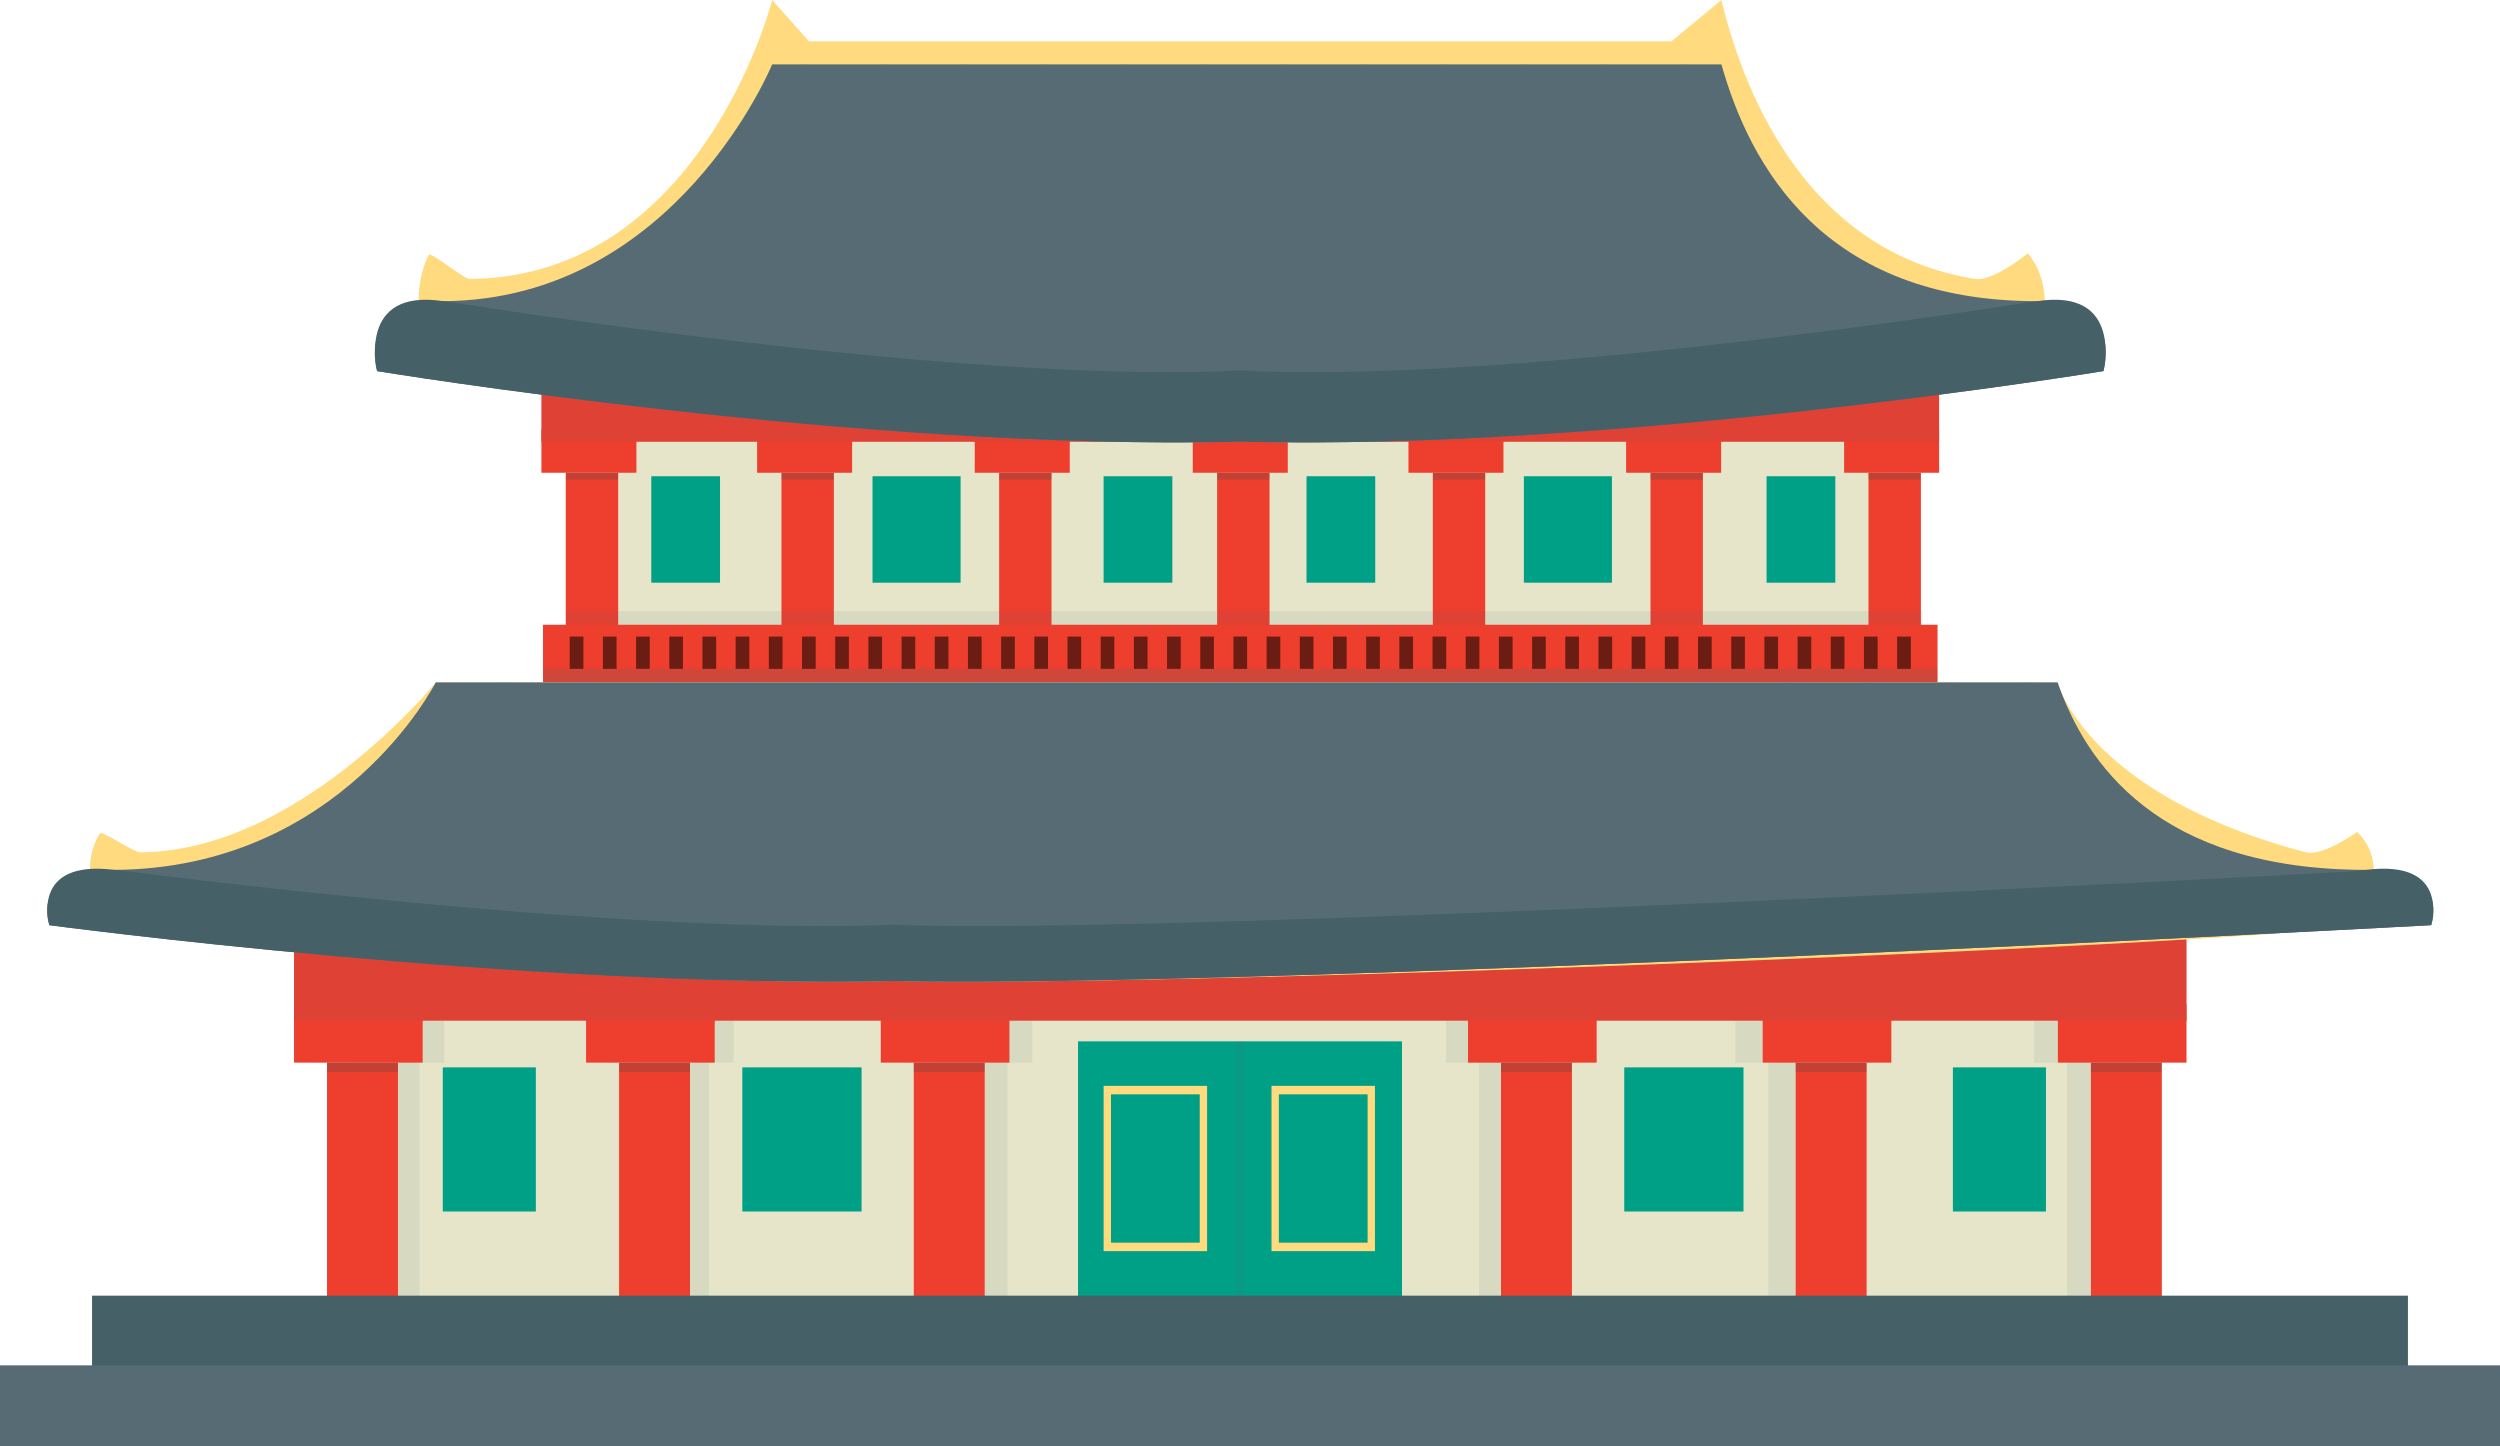
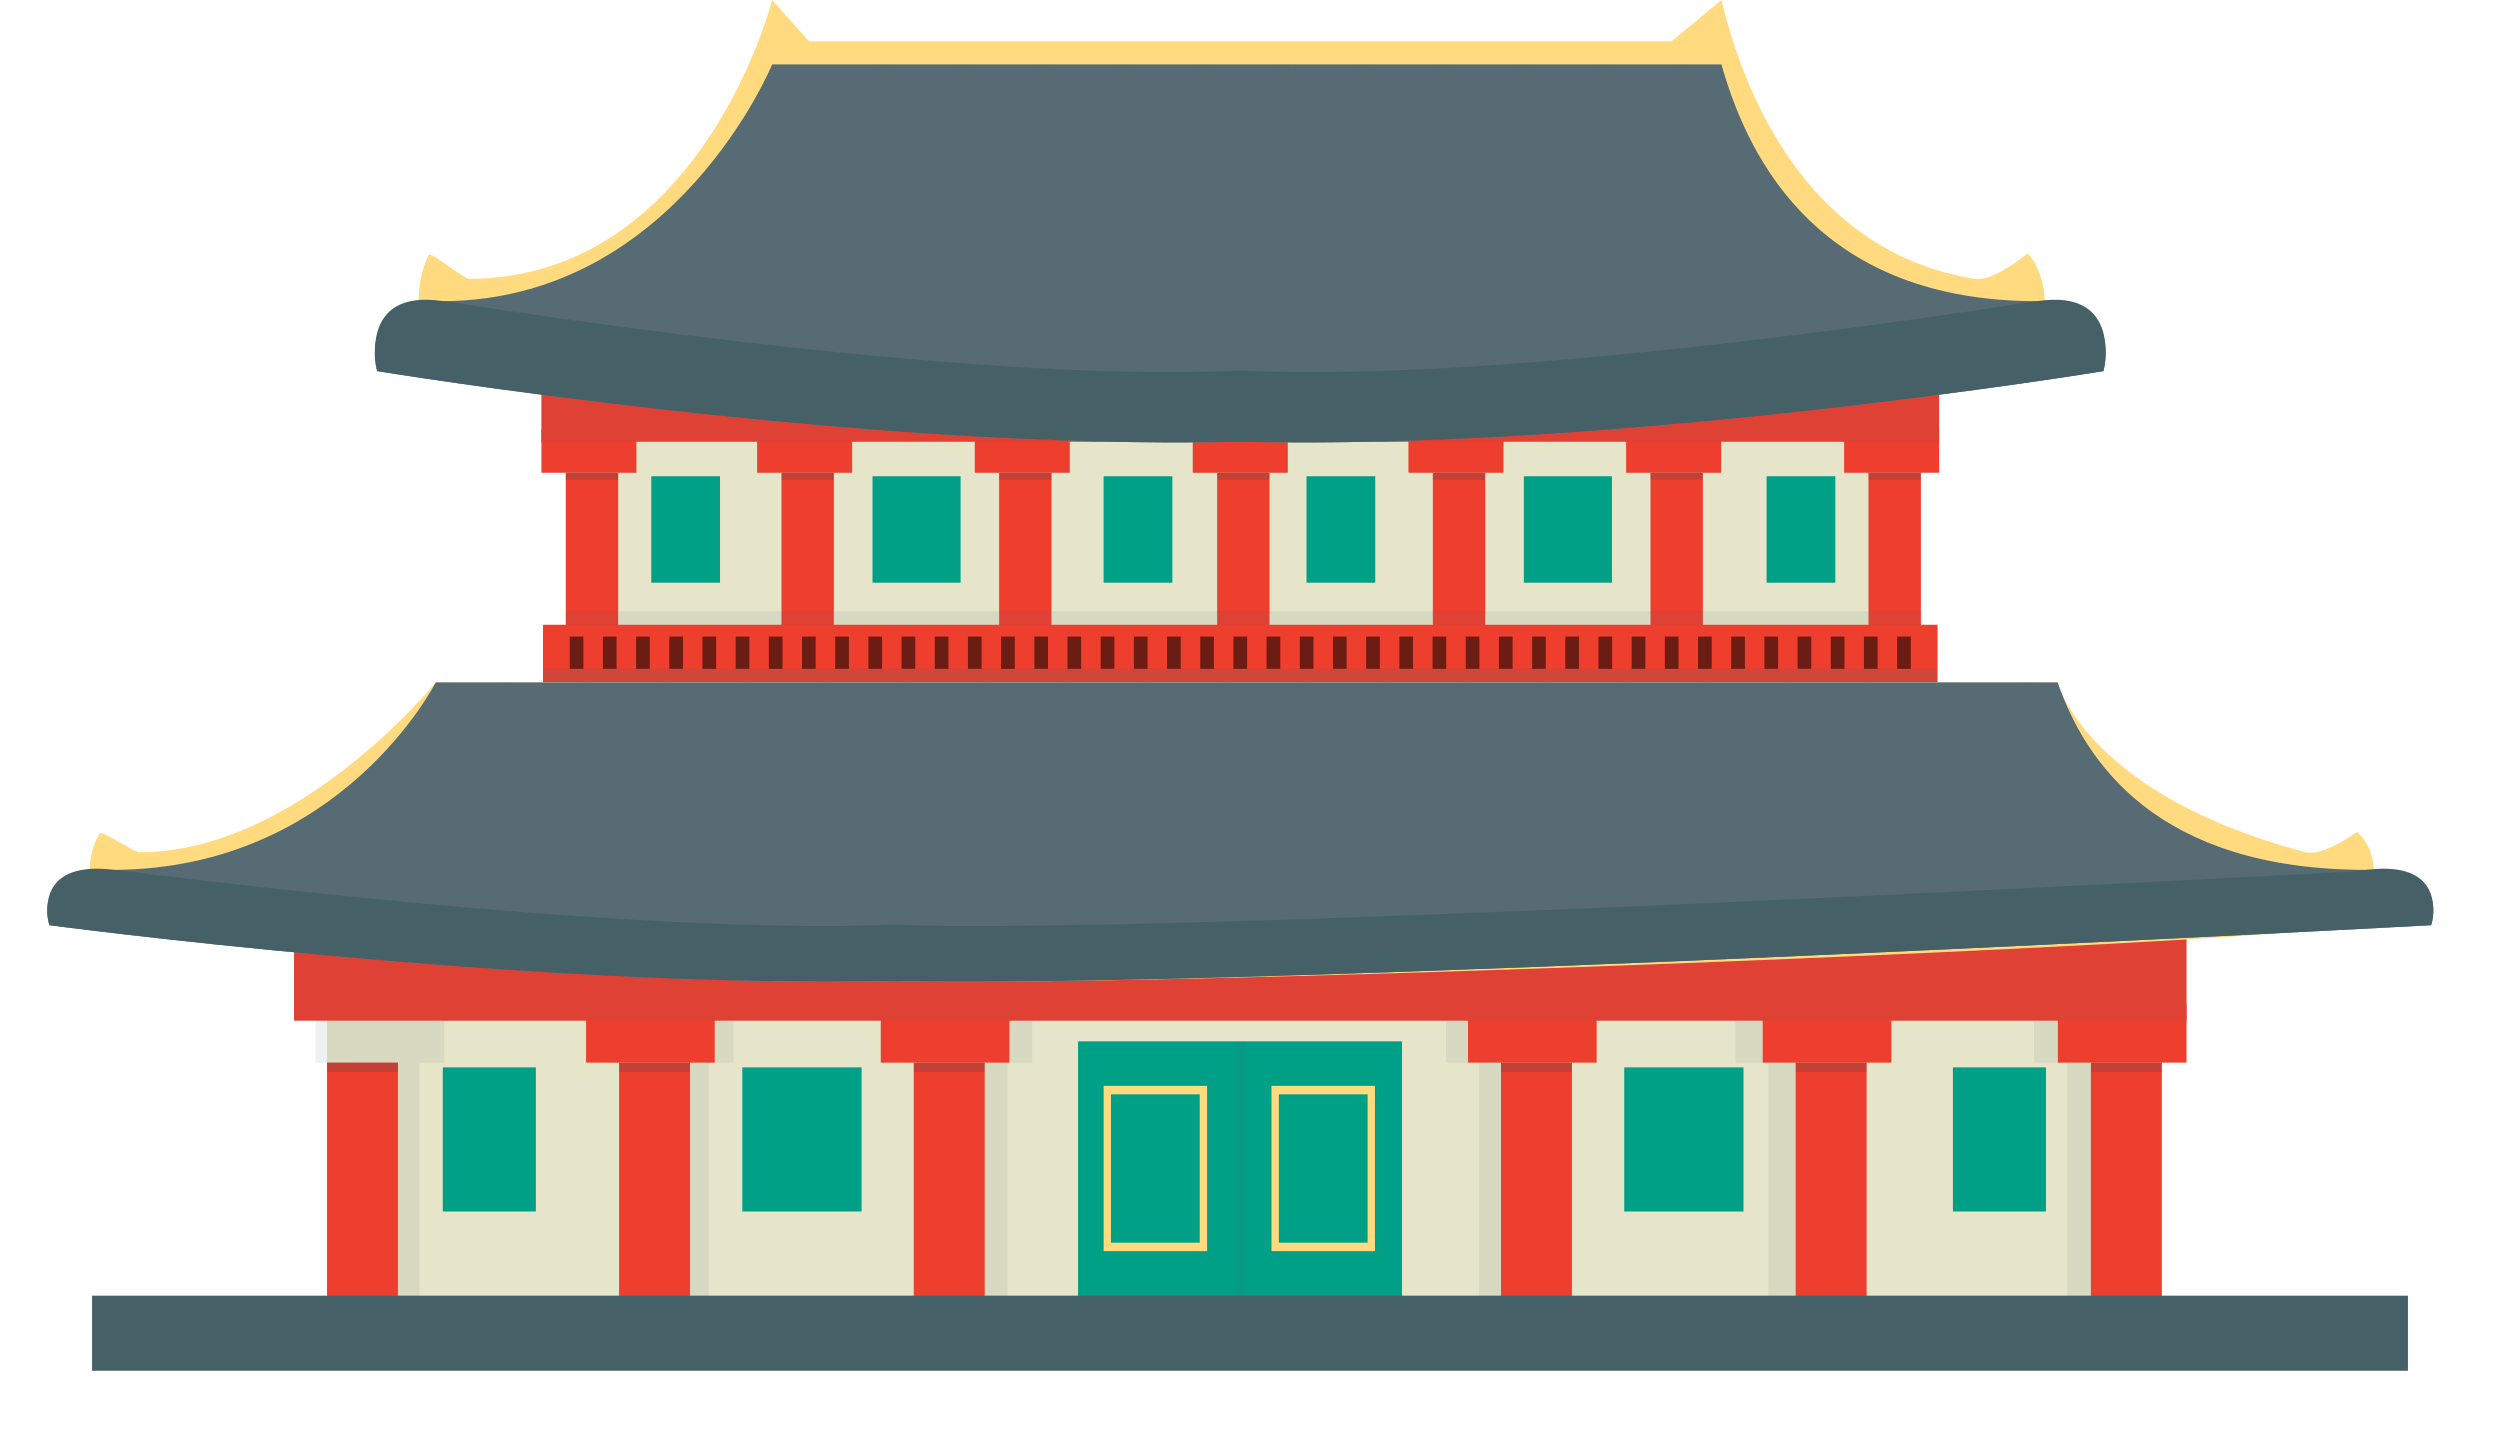
<svg xmlns="http://www.w3.org/2000/svg" viewBox="0 0 1841.66 1065.51">
  <defs>
    <style>.cls-1,.cls-12,.cls-7{fill:#566b74;}.cls-2{isolation:isolate;}.cls-3{fill:#e6e5c9;}.cls-4{fill:#00a086;}.cls-5{fill:#ee3e2d;}.cls-6{fill:#1c4952;}.cls-12,.cls-6,.cls-7{mix-blend-mode:multiply;}.cls-12,.cls-6{opacity:0.2;}.cls-7{opacity:0.1;}.cls-8{fill:#ffda7e;}.cls-9{clip-path:url(#clip-path);}.cls-10{fill:#466068;}.cls-11{clip-path:url(#clip-path-2);}.cls-13{fill:#6b1d14;}</style>
    <clipPath id="clip-path">
      <path class="cls-1" d="M1500.71,221.87c-158,0-211.79-100.57-232.6-174.45H568.83s-71,173.41-242.23,174.45c-64.85.4-48.79,51.5-48.79,51.5s357.12,58.84,635.85,52c278.74,6.88,635.86-52,635.86-52S1565.57,221.87,1500.71,221.87Z" />
    </clipPath>
    <clipPath id="clip-path-2">
      <path class="cls-1" d="M1743.21,640.79c-154.5,0-207.09-79.61-227.44-138.1H321S251.55,640,84.11,640.79c-63.41.32-47.71,40.77-47.71,40.77s349.18,46.58,621.72,41.14c272.54,5.44,1132.81-41.15,1132.81-41.15S1806.62,640.79,1743.21,640.79Z" />
    </clipPath>
  </defs>
  <g class="cls-2">
    <g id="Layer_2" data-name="Layer 2">
      <g id="gyeongbokgung">
        <polygon class="cls-3" points="915.89 318.72 416.8 318.72 416.8 478.62 915.89 478.62 1414.99 478.62 1414.99 318.72 915.89 318.72" />
        <rect class="cls-4" x="479.78" y="350.84" width="50.63" height="78.42" />
        <rect class="cls-4" x="642.75" y="350.84" width="64.88" height="78.42" />
        <rect class="cls-5" x="398.84" y="316.49" width="69.99" height="31.77" />
        <rect class="cls-5" x="416.8" y="348.26" width="38.58" height="130.36" />
        <rect class="cls-6" x="416.8" y="348.26" width="38.58" height="5.13" />
        <rect class="cls-5" x="557.74" y="316.49" width="69.99" height="31.77" />
        <rect class="cls-5" x="575.7" y="348.26" width="38.58" height="130.36" />
        <rect class="cls-6" x="575.7" y="348.26" width="38.58" height="5.13" />
        <rect class="cls-5" x="718.07" y="316.49" width="69.99" height="31.77" />
        <rect class="cls-5" x="736.03" y="348.26" width="38.58" height="130.36" />
        <rect class="cls-6" x="736.03" y="348.26" width="38.58" height="5.13" />
        <rect class="cls-5" x="878.67" y="316.49" width="69.99" height="31.77" />
        <rect class="cls-5" x="896.63" y="348.26" width="38.58" height="130.36" />
        <rect class="cls-6" x="896.63" y="348.26" width="38.58" height="5.13" />
        <rect class="cls-4" x="812.99" y="350.84" width="50.64" height="78.42" />
        <rect class="cls-4" x="962.46" y="350.84" width="50.63" height="78.42" />
        <rect class="cls-4" x="1122.58" y="350.84" width="64.88" height="78.42" />
        <rect class="cls-5" x="1037.56" y="316.49" width="69.99" height="31.77" />
        <rect class="cls-5" x="1055.52" y="348.26" width="38.58" height="130.36" />
        <rect class="cls-6" x="1055.52" y="348.26" width="38.58" height="5.13" />
        <rect class="cls-5" x="1197.9" y="316.49" width="69.99" height="31.77" />
        <rect class="cls-5" x="1215.86" y="348.26" width="38.58" height="130.36" />
        <rect class="cls-6" x="1215.86" y="348.26" width="38.58" height="5.13" />
        <rect class="cls-5" x="1358.49" y="316.49" width="69.99" height="31.77" />
        <rect class="cls-5" x="1376.45" y="348.26" width="38.58" height="130.36" />
        <rect class="cls-6" x="1376.45" y="348.26" width="38.58" height="5.13" />
        <rect class="cls-4" x="1301.38" y="350.84" width="50.64" height="78.42" />
        <rect class="cls-5" x="400.02" y="460.23" width="1027.29" height="42.47" />
        <rect class="cls-5" x="398.84" y="265.7" width="1029.64" height="59.73" />
        <rect class="cls-7" x="398.84" y="265.7" width="1029.64" height="59.73" />
        <polygon class="cls-3" points="916.68 742.81 240.92 742.81 240.92 959.31 916.68 959.31 1592.45 959.31 1592.45 742.81 916.68 742.81" />
        <polygon class="cls-7" points="232.5 739.79 232.5 782.8 256.82 782.8 256.82 789.75 256.82 959.31 309.05 959.31 309.05 789.75 309.05 782.8 327.26 782.8 327.26 739.79 232.5 739.79" />
        <polygon class="cls-7" points="445.65 739.79 445.65 782.8 469.97 782.8 469.97 789.75 469.97 959.31 522.21 959.31 522.21 789.75 522.21 782.8 540.42 782.8 540.42 739.79 445.65 739.79" />
        <polygon class="cls-7" points="665.67 739.79 665.67 782.8 689.99 782.8 689.99 789.75 689.99 959.31 742.23 959.31 742.23 789.75 742.23 782.8 760.44 782.8 760.44 739.79 665.67 739.79" />
        <polygon class="cls-7" points="1065.28 739.79 1065.28 782.8 1089.6 782.8 1089.6 789.75 1089.6 959.31 1141.84 959.31 1141.84 789.75 1141.84 782.8 1160.05 782.8 1160.05 739.79 1065.28 739.79" />
        <polygon class="cls-7" points="1278.44 739.79 1278.44 782.8 1302.76 782.8 1302.76 789.75 1302.76 959.31 1354.99 959.31 1354.99 789.75 1354.99 782.8 1373.2 782.8 1373.2 739.79 1278.44 739.79" />
        <polygon class="cls-7" points="1498.46 739.79 1498.46 782.8 1522.78 782.8 1522.78 789.75 1522.78 959.31 1575.01 959.31 1575.01 789.75 1575.01 782.8 1593.22 782.8 1593.22 739.79 1498.46 739.79" />
        <rect class="cls-4" x="326.19" y="786.3" width="68.55" height="106.17" />
        <rect class="cls-4" x="546.85" y="786.3" width="87.85" height="106.17" />
-         <rect class="cls-5" x="216.6" y="739.79" width="94.76" height="43.02" />
        <rect class="cls-5" x="240.92" y="782.8" width="52.24" height="176.5" />
        <rect class="cls-6" x="240.92" y="782.8" width="52.24" height="6.94" />
        <rect class="cls-5" x="431.74" y="739.79" width="94.77" height="43.02" />
        <rect class="cls-5" x="456.06" y="782.8" width="52.24" height="176.5" />
        <rect class="cls-6" x="456.06" y="782.8" width="52.24" height="6.94" />
        <rect class="cls-5" x="648.83" y="739.79" width="94.77" height="43.02" />
        <rect class="cls-5" x="673.15" y="782.8" width="52.24" height="176.5" />
        <rect class="cls-6" x="673.15" y="782.8" width="52.24" height="6.94" />
        <rect class="cls-4" x="794.15" y="767.13" width="238.65" height="192.18" />
        <rect class="cls-4" x="1196.53" y="786.3" width="87.85" height="106.17" />
        <rect class="cls-5" x="1081.42" y="739.79" width="94.77" height="43.02" />
        <rect class="cls-5" x="1105.74" y="782.8" width="52.24" height="176.5" />
        <rect class="cls-6" x="1105.74" y="782.8" width="52.24" height="6.94" />
        <rect class="cls-5" x="1298.51" y="739.79" width="94.77" height="43.02" />
        <rect class="cls-5" x="1322.83" y="782.8" width="52.24" height="176.5" />
        <rect class="cls-6" x="1322.83" y="782.8" width="52.24" height="6.94" />
        <rect class="cls-5" x="1515.96" y="739.79" width="94.76" height="43.02" />
        <rect class="cls-5" x="1540.28" y="782.8" width="52.24" height="176.5" />
        <rect class="cls-6" x="1540.28" y="782.8" width="52.24" height="6.94" />
        <rect class="cls-4" x="1438.62" y="786.3" width="68.56" height="106.17" />
        <rect class="cls-5" x="216.6" y="671.02" width="1394.12" height="80.87" />
        <rect class="cls-7" x="216.6" y="671.02" width="1394.12" height="80.87" />
        <path class="cls-8" d="M1493.78,186.59s-25.26,21-38.8,18.88C1335.56,186.4,1286.52,76.51,1268.11,0l-36.73,30.44H595.94L568.83,0s-51.77,204.25-223,205.47c-3.8,0-26.52-18.49-29.79-18-7.18,14.25-9.3,32.27-6.35,46.5a93.16,93.16,0,0,0,16.28,39c106.72,18.21,370.93,58.47,587.72,52.21,212.75,6.14,471.15-32.53,581.58-51.19a122.68,122.68,0,0,0,7.31-21C1507.88,230.37,1509.75,205.75,1493.78,186.59Z" />
        <path class="cls-1" d="M1500.71,221.87c-158,0-211.79-100.57-232.6-174.45H568.83s-71,173.41-242.23,174.45c-64.85.4-48.79,51.5-48.79,51.5s357.12,58.84,635.85,52c278.74,6.88,635.86-52,635.86-52S1565.57,221.87,1500.71,221.87Z" />
        <g class="cls-9">
          <rect class="cls-7" x="352.71" y="9.36" width="7.44" height="307.17" />
-           <rect class="cls-7" x="411.63" y="9.36" width="7.44" height="307.17" />
          <rect class="cls-7" x="470.55" y="9.36" width="7.44" height="307.17" />
          <rect class="cls-7" x="529.47" y="9.36" width="7.44" height="307.17" />
-           <rect class="cls-7" x="588.39" y="9.36" width="7.44" height="307.17" />
          <rect class="cls-7" x="647.31" y="9.36" width="7.44" height="307.17" />
          <rect class="cls-7" x="706.23" y="9.36" width="7.44" height="307.17" />
          <rect class="cls-7" x="765.15" y="9.36" width="7.44" height="307.17" />
          <rect class="cls-7" x="824.07" y="9.36" width="7.44" height="307.17" />
          <rect class="cls-7" x="882.99" y="9.36" width="7.44" height="307.17" />
          <rect class="cls-7" x="941.91" y="9.36" width="7.44" height="307.17" />
          <rect class="cls-7" x="1000.83" y="9.36" width="7.44" height="307.17" />
          <rect class="cls-7" x="1059.74" y="9.36" width="7.44" height="307.17" />
          <rect class="cls-7" x="1118.66" y="9.36" width="7.44" height="307.17" />
          <rect class="cls-7" x="1177.58" y="9.36" width="7.44" height="307.17" />
          <rect class="cls-7" x="1236.5" y="9.36" width="7.44" height="307.17" />
          <rect class="cls-7" x="1295.42" y="9.36" width="7.44" height="307.17" />
          <rect class="cls-7" x="1354.34" y="9.36" width="7.44" height="307.17" />
          <rect class="cls-7" x="1413.26" y="9.36" width="7.44" height="307.17" />
          <rect class="cls-7" x="1472.18" y="9.36" width="7.44" height="307.17" />
        </g>
        <path class="cls-10" d="M1500.71,221.87q-5.57.87-11.12,1.52h0S1117,283.6,913.66,272.9c-203.34,10.7-575.94-49.5-575.94-49.5h0q-5.55-.66-11.12-1.52c-64-9.92-48.79,51.5-48.79,51.5s357.12,58.84,635.85,52c278.74,6.88,635.86-52,635.86-52S1564.7,212,1500.71,221.87Z" />
        <path class="cls-8" d="M1736.43,612.86s-25.19,18.33-37.94,14.95c-161.93-42.91-182.72-125.12-182.72-125.12H321S219.37,627.83,102.88,627.81c-3.72,0-25.93-14.63-29.13-14.22-7,11.28-9.09,25.55-6.21,36.81a67,67,0,0,0,15.92,30.89c104.35,14.42,362.68,46.29,574.66,41.33,208,4.87,971.76-25.75,1079.74-40.52a85.52,85.52,0,0,0,7.14-16.64C1750.21,647.52,1752,628,1736.43,612.86Z" />
        <path class="cls-1" d="M1743.21,640.79c-154.5,0-207.09-79.61-227.44-138.1H321S251.55,640,84.11,640.79c-63.41.32-47.71,40.77-47.71,40.77s349.18,46.58,621.72,41.14c272.54,5.44,1132.81-41.15,1132.81-41.15S1806.62,640.79,1743.21,640.79Z" />
        <g class="cls-11">
          <rect class="cls-7" x="132.76" y="443.08" width="7.44" height="307.17" />
          <rect class="cls-7" x="191.68" y="443.08" width="7.44" height="307.17" />
          <rect class="cls-7" x="250.6" y="443.08" width="7.44" height="307.17" />
          <rect class="cls-7" x="309.52" y="443.08" width="7.44" height="307.17" />
          <rect class="cls-7" x="368.44" y="443.08" width="7.44" height="307.17" />
          <rect class="cls-7" x="427.36" y="443.08" width="7.44" height="307.17" />
          <rect class="cls-7" x="486.28" y="443.08" width="7.44" height="307.17" />
          <rect class="cls-7" x="545.2" y="443.08" width="7.44" height="307.17" />
          <rect class="cls-7" x="604.12" y="443.08" width="7.44" height="307.17" />
          <rect class="cls-7" x="663.04" y="443.08" width="7.44" height="307.17" />
          <rect class="cls-7" x="721.96" y="443.08" width="7.44" height="307.17" />
          <rect class="cls-7" x="780.88" y="443.08" width="7.44" height="307.17" />
          <rect class="cls-7" x="839.79" y="443.08" width="7.44" height="307.17" />
          <rect class="cls-7" x="898.71" y="443.08" width="7.44" height="307.17" />
          <rect class="cls-7" x="957.63" y="443.08" width="7.44" height="307.17" />
          <rect class="cls-7" x="1016.55" y="443.08" width="7.44" height="307.17" />
          <rect class="cls-7" x="1075.47" y="443.08" width="7.44" height="307.17" />
          <rect class="cls-7" x="1134.39" y="443.08" width="7.44" height="307.17" />
          <rect class="cls-7" x="1193.31" y="443.08" width="7.44" height="307.17" />
          <rect class="cls-7" x="1252.23" y="443.08" width="7.44" height="307.17" />
          <rect class="cls-7" x="1313.36" y="443.08" width="7.44" height="307.17" />
          <rect class="cls-7" x="1372.28" y="443.08" width="7.44" height="307.17" />
          <rect class="cls-7" x="1431.19" y="443.08" width="7.44" height="307.17" />
          <rect class="cls-7" x="1490.11" y="443.08" width="7.44" height="307.17" />
          <rect class="cls-7" x="1549.03" y="443.08" width="7.44" height="307.17" />
        </g>
        <path class="cls-10" d="M1743.21,640.79q-5.45.69-10.88,1.21h0S857,689.66,658.12,681.19C459.29,689.66,95,642,95,642h0q-5.43-.53-10.87-1.21c-62.57-7.85-47.71,40.77-47.71,40.77s349.18,46.58,621.72,41.14c272.54,5.44,1132.81-41.15,1132.81-41.15S1805.78,632.94,1743.21,640.79Z" />
        <rect class="cls-10" x="67.81" y="954.47" width="1706.03" height="55.31" />
-         <rect class="cls-1" y="1005.8" width="1841.66" height="59.71" />
        <rect class="cls-7" x="416.8" y="450.25" width="999.47" height="9.97" />
        <rect class="cls-12" x="400.02" y="492.72" width="1027.29" height="9.97" />
        <rect class="cls-13" x="419.7" y="468.95" width="10.07" height="23.77" />
        <rect class="cls-13" x="444.14" y="468.95" width="10.07" height="23.77" />
        <rect class="cls-13" x="468.59" y="468.95" width="10.07" height="23.77" />
        <rect class="cls-13" x="493.04" y="468.95" width="10.07" height="23.77" />
        <rect class="cls-13" x="517.48" y="468.95" width="10.07" height="23.77" />
        <rect class="cls-13" x="541.93" y="468.95" width="10.07" height="23.77" />
        <rect class="cls-13" x="566.38" y="468.95" width="10.07" height="23.77" />
        <rect class="cls-13" x="590.82" y="468.95" width="10.07" height="23.77" />
        <rect class="cls-13" x="615.27" y="468.95" width="10.07" height="23.77" />
        <rect class="cls-13" x="639.72" y="468.95" width="10.07" height="23.77" />
        <rect class="cls-13" x="664.16" y="468.95" width="10.07" height="23.77" />
        <rect class="cls-13" x="688.61" y="468.95" width="10.07" height="23.77" />
        <rect class="cls-13" x="713.06" y="468.95" width="10.07" height="23.77" />
        <rect class="cls-13" x="737.5" y="468.95" width="10.07" height="23.77" />
        <rect class="cls-13" x="761.95" y="468.95" width="10.07" height="23.77" />
        <rect class="cls-13" x="786.39" y="468.95" width="10.07" height="23.77" />
        <rect class="cls-13" x="810.84" y="468.95" width="10.07" height="23.77" />
        <rect class="cls-13" x="835.29" y="468.95" width="10.07" height="23.77" />
        <rect class="cls-13" x="859.73" y="468.95" width="10.07" height="23.77" />
        <rect class="cls-13" x="884.18" y="468.95" width="10.07" height="23.77" />
        <rect class="cls-13" x="908.63" y="468.95" width="10.07" height="23.77" />
        <rect class="cls-13" x="933.07" y="468.95" width="10.07" height="23.77" />
        <rect class="cls-13" x="957.52" y="468.95" width="10.07" height="23.77" />
        <rect class="cls-13" x="981.97" y="468.95" width="10.07" height="23.77" />
        <rect class="cls-13" x="1006.41" y="468.95" width="10.07" height="23.77" />
        <rect class="cls-13" x="1030.86" y="468.95" width="10.07" height="23.77" />
        <rect class="cls-13" x="1055.31" y="468.95" width="10.07" height="23.77" />
        <rect class="cls-13" x="1079.75" y="468.95" width="10.07" height="23.77" />
        <rect class="cls-13" x="1104.2" y="468.95" width="10.07" height="23.77" />
        <rect class="cls-13" x="1128.65" y="468.95" width="10.07" height="23.77" />
        <rect class="cls-13" x="1153.09" y="468.95" width="10.07" height="23.77" />
        <rect class="cls-13" x="1177.54" y="468.95" width="10.07" height="23.77" />
        <rect class="cls-13" x="1201.99" y="468.95" width="10.07" height="23.77" />
        <rect class="cls-13" x="1226.43" y="468.95" width="10.07" height="23.77" />
        <rect class="cls-13" x="1250.88" y="468.95" width="10.07" height="23.77" />
        <rect class="cls-13" x="1275.33" y="468.95" width="10.07" height="23.77" />
        <rect class="cls-13" x="1299.77" y="468.95" width="10.07" height="23.77" />
        <rect class="cls-13" x="1324.22" y="468.95" width="10.07" height="23.77" />
        <rect class="cls-13" x="1348.67" y="468.95" width="10.07" height="23.77" />
        <rect class="cls-13" x="1373.11" y="468.95" width="10.07" height="23.77" />
        <rect class="cls-13" x="1397.56" y="468.95" width="10.07" height="23.77" />
        <rect class="cls-7" x="910.26" y="767.13" width="6.8" height="187.35" />
        <path class="cls-8" d="M813,799.93V921.66h76.22V799.93Zm70.81,115.5H818.41V806.17H883.8Z" />
        <path class="cls-8" d="M936.66,799.93V921.66h76.22V799.93Zm70.81,115.5H942.08V806.17h65.39Z" />
      </g>
    </g>
  </g>
</svg>